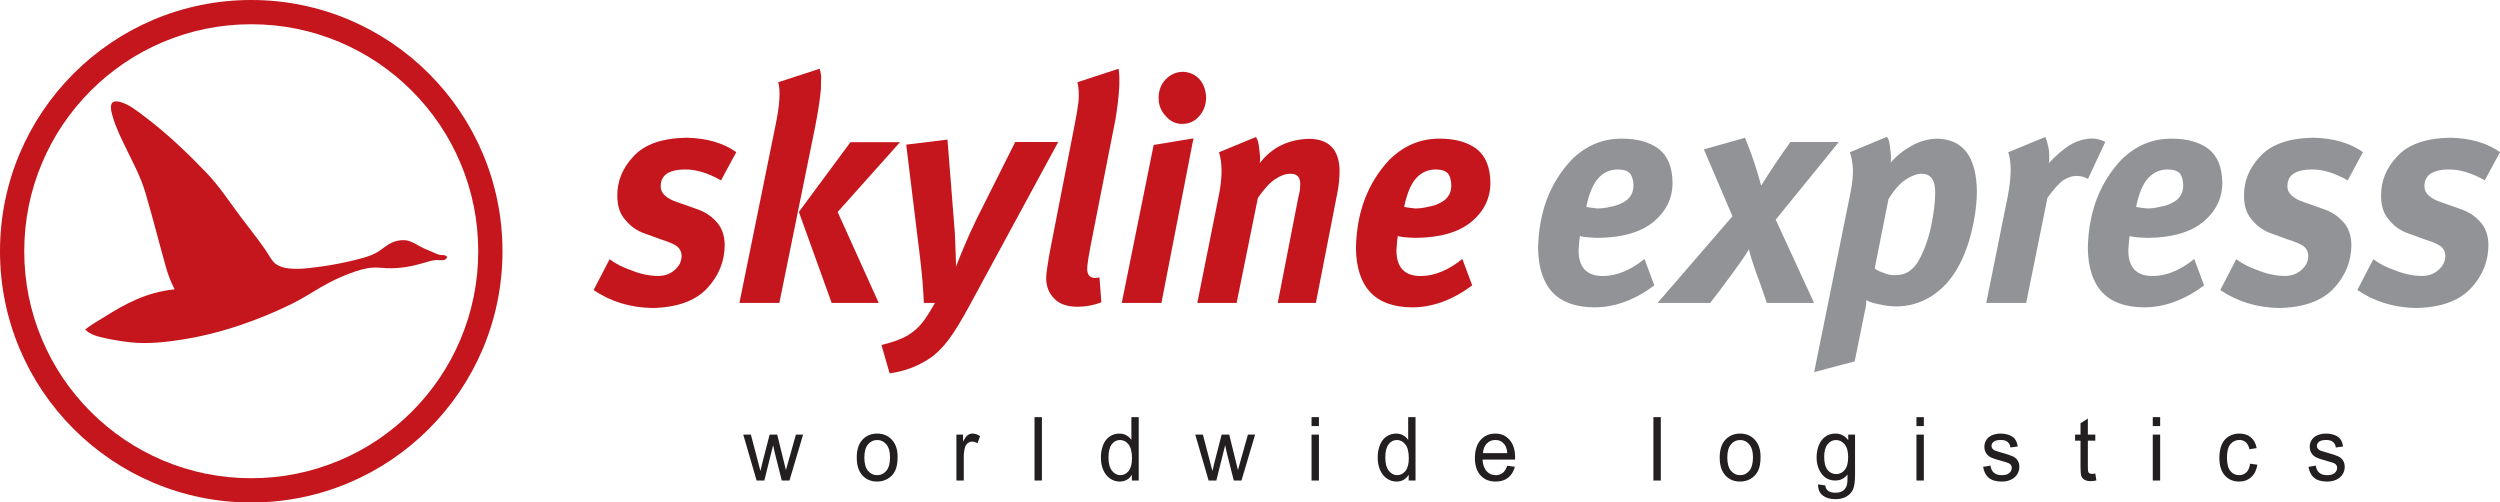
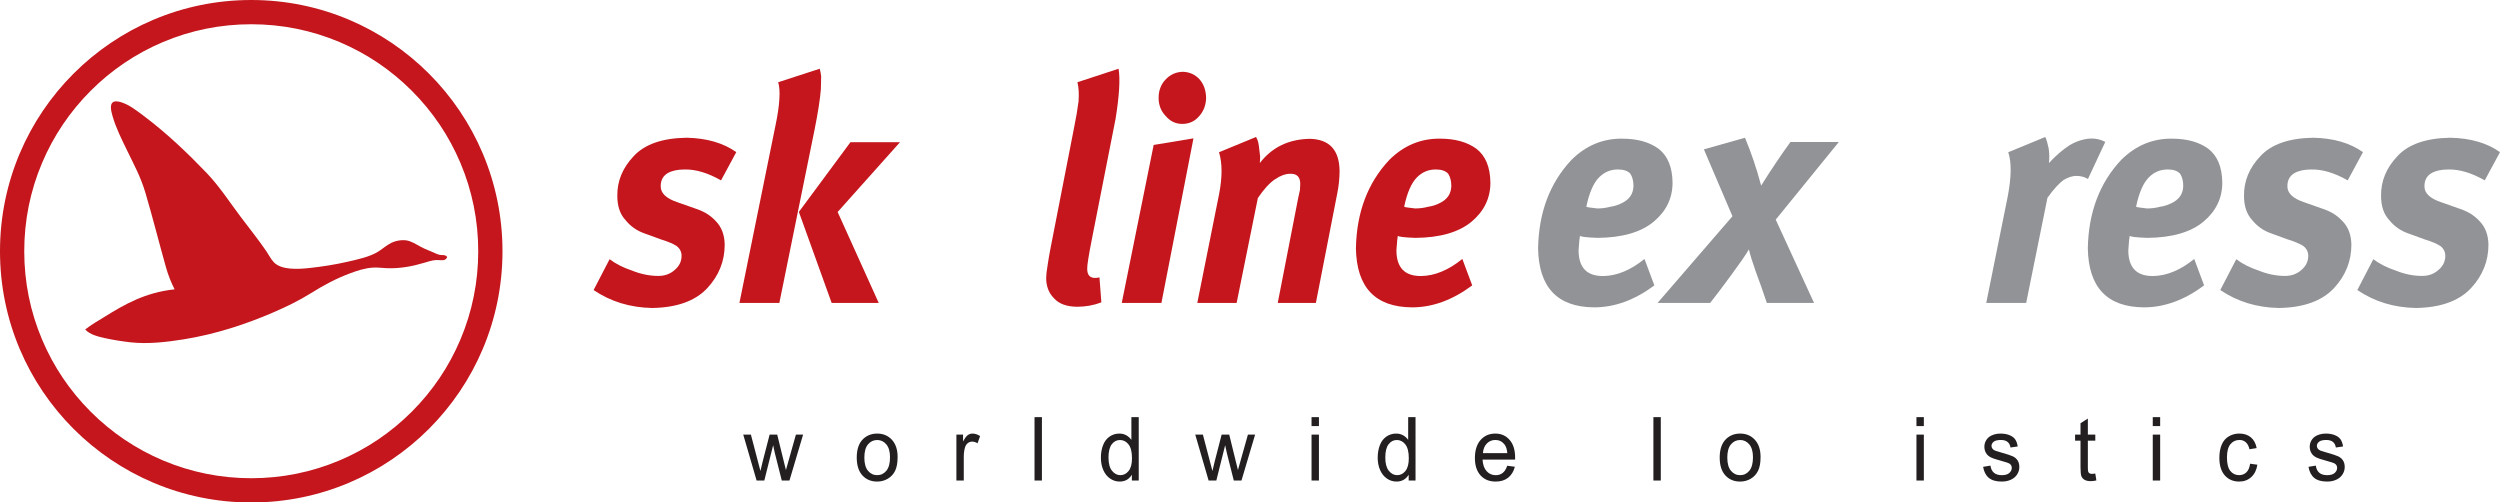
<svg xmlns="http://www.w3.org/2000/svg" id="Layer_2" data-name="Layer 2" viewBox="0 0 3092.74 621.62">
  <defs>
    <style>
            .cls-1 {
            fill: #231f20;
            }

            .cls-2 {
            fill-rule: evenodd;
            }

            .cls-2, .cls-3 {
            fill: #c4161c;
            }

            .cls-4 {
            fill: #919396;
            }
        </style>
  </defs>
  <g id="Layer_1-2">
    <path class="cls-3" d="M891.97,223.13c-16.24-9.23-31.19-13.73-44.86-13.47-8.89,0-15.95,1.52-21.16,4.56-5.72,3.43-8.58,8.74-8.58,15.97-.24,8.62,6.63,15.27,20.61,19.96l22.1,7.79c4.79,1.53,9.4,3.55,13.84,6.09,4.32,2.66,8.18,5.82,11.57,9.5,7.13,7.23,10.8,16.92,11.04,29.08,0,20.45-7.22,38.45-21.67,53.97-14.8,15.78-37.49,23.93-68.04,24.43-27.24-.51-51.4-7.91-72.48-22.2l19.8-38.14c7.49,5.69,16.71,10.37,27.65,14.04,10.94,4.43,21.83,6.64,32.65,6.64,8.21,0,15.1-2.59,20.7-7.78,5.35-4.68,8.03-10.37,8.03-17.08,0-4.93-2.04-8.98-6.12-12.14-4.21-2.78-10.65-5.5-19.31-8.16l-20.29-7.4c-9.57-3.29-17.49-8.85-23.79-16.7-6.65-7.21-9.97-17.14-9.97-29.79-.24-18.22,6.46-34.53,20.11-48.96,13.52-14.79,35.35-22.45,65.49-22.95,25.03.51,45.55,6.45,61.57,17.83l-18.86,34.91Z" />
    <path class="cls-3" d="M1014.06,85.01c.72,2.41,1.32,5.5,1.8,9.3,0,4.43-.12,9.74-.36,15.94-.96,12.28-3.55,28.91-7.75,49.91l-43.62,214.6h-49.39l44.35-218.24c2.88-13.65,4.57-24.9,5.05-33.75.6-8.85.12-15.86-1.44-21.05l51.38-16.7ZM1113.38,175.91l-77.15,86.34,50.84,112.51h-58.23l-40.56-112.6,63.81-86.25h61.29Z" />
-     <path class="cls-3" d="M1172.1,172.66l9.19,116.13c.96,23.65,1.44,37.38,1.44,41.18,0-.51,2.7-7.34,8.11-20.49,5.17-12.65,11-25.62,17.49-38.9l47.59-94.88h53.18l-109.6,202.09c-10.1,18.72-18.87,33.02-26.32,42.88-7.57,9.99-15.32,17.58-23.25,22.77-14.78,9.87-31.25,16-49.39,18.41l-10.09-35.1c6.25-1.52,12.31-3.29,18.2-5.31,5.89-2.15,10.93-4.49,15.14-7.02,7.33-4.68,13.22-9.99,17.67-15.94,4.44-5.69,9.49-13.6,15.14-23.72h-13.7c-.72-17.58-2.29-36.24-4.69-55.98l-17.13-139.85,51.02-6.26Z" />
    <path class="cls-3" d="M1383.76,85.01c2.17,12.52.94,33.15-3.67,61.86l-28.99,147.25c-4.32,21.76-6.36,34.6-6.11,38.52,0,7.47,3.25,11.2,9.73,11.2,1.92,0,3.73-.25,5.41-.76l2.35,30.95c-9.38,3.65-19.47,5.47-30.27,5.47-12.96-.25-22.41-3.77-28.36-10.57-6.42-6.41-9.63-14.77-9.63-25.09,0-3.54.58-8.73,1.75-15.56.93-6.45,2.1-13.28,3.49-20.49l29.04-148.58c2.68-13.15,4.6-24.41,5.77-33.77.7-9.23.23-17.14-1.4-23.72l50.9-16.7Z" />
    <path class="cls-3" d="M1476.43,171.15l-39.64,203.6h-49.07l39.48-195.43,49.23-8.17ZM1463.23,88.81c8.34.26,15.23,3.35,20.68,9.29,5.22,5.95,7.94,13.59,8.17,22.95-.23,8.98-3.07,16.5-8.52,22.57-5.44,6.45-12.46,9.67-21.03,9.67-8.12,0-14.89-3.23-20.34-9.67-5.91-6.07-8.88-13.59-8.88-22.57s2.96-17,8.88-22.95c5.67-5.94,12.68-9.03,21.03-9.29" />
    <path class="cls-3" d="M1553.79,169.45c1.05,1.52,1.92,3.55,2.63,6.07.69,2.92,1.16,5.95,1.4,9.11.46,3.04.81,6.01,1.06,8.92,0,3.04-.13,5.76-.36,8.16,14.99-19.48,35.57-29.47,61.73-29.98,24.16.51,36.48,13.59,36.94,39.24,0,9.35-.93,18.64-2.79,27.86l-26.54,135.92h-47.16l25.21-129.42c.81-3.92,1.56-7.4,2.27-10.44.23-3.16.35-5.63.35-7.4,0-8.6-4.15-12.78-12.45-12.52-5.7,0-11.88,2.21-18.51,6.64-6.76,4.43-13.91,12.21-21.48,23.34l-26.25,129.8h-48.67l26.86-134.07c4.2-21.36,4.2-38.8,0-52.33l45.78-18.89Z" />
    <path class="cls-3" d="M1821.25,353.08c-24.33,18.1-49.11,27.15-74.36,27.15-45.51-.26-68.67-24.6-69.48-73.05.81-44.4,14.55-80.83,41.2-109.29,17.92-17.82,38.87-26.6,62.84-26.35,18.62,0,33.63,4.17,45.04,12.52,11.29,8.72,17.05,22.7,17.28,41.92,0,19.1-7.74,35.16-23.21,48.18-15.83,13.15-38.99,19.86-69.48,20.11-14.08-.51-21.37-1.39-21.83-2.66-.46,1.78-1.04,7.74-1.74,17.91,0,21.55,10.24,32.2,30.73,31.95,16.76-.25,33.7-7.3,50.81-21.11l12.22,32.72ZM1737.09,255.79c.81.51,5.35,1.2,13.62,2.09,5.47,0,10.83-.69,16.07-2.09,5.24-.76,10.01-2.28,14.33-4.56,9.31-4.43,14.08-11.45,14.32-21.08,0-6.2-1.27-11.26-3.84-15.19-3.14-3.54-8.26-5.31-15.37-5.31-9.09,0-16.82,3.22-23.23,9.68-6.98,6.96-12.28,19.12-15.89,36.46" />
    <path class="cls-4" d="M2046.6,353.08c-24.33,18.1-49.11,27.15-74.36,27.15-45.51-.26-68.67-24.6-69.48-73.05.81-44.4,14.55-80.83,41.2-109.29,17.92-17.82,38.87-26.6,62.84-26.35,18.62,0,33.63,4.17,45.03,12.52,11.29,8.72,17.04,22.7,17.28,41.92,0,19.1-7.74,35.16-23.21,48.18-15.83,13.15-38.99,19.86-69.48,20.11-14.08-.51-21.37-1.39-21.83-2.66-.46,1.78-1.04,7.74-1.74,17.91,0,21.55,10.24,32.2,30.73,31.95,16.76-.25,33.7-7.3,50.81-21.11l12.22,32.72ZM1962.44,255.79c.81.51,5.36,1.2,13.62,2.09,5.47,0,10.83-.69,16.06-2.09,5.24-.76,10.01-2.28,14.33-4.56,9.31-4.43,14.08-11.45,14.31-21.08,0-6.2-1.27-11.26-3.84-15.19-3.14-3.54-8.26-5.31-15.37-5.31-9.09,0-16.82,3.22-23.24,9.68-6.98,6.96-12.28,19.12-15.89,36.46" />
    <path class="cls-4" d="M2158.7,170.39c7.69,18.29,14.36,38.02,20.01,59.21,12.26-19.55,24.33-37.52,36.23-53.92h59.85l-78.05,96.03,47.41,103.05h-58.4c-4.69-14.01-9.26-26.95-13.71-38.81-4.21-11.86-7.03-21.01-8.47-27.45-3.72,6.44-10.75,16.66-21.09,30.67-10.34,14.14-19.29,25.99-26.86,35.59h-65.07l92.65-107.24-35.34-82.76,50.84-14.36Z" />
-     <path class="cls-4" d="M2334.27,169.25c1.05,1.27,1.93,3.04,2.62,5.33.7,2.91,1.16,5.89,1.4,8.93.46,3.17.81,6.21,1.05,9.13,0,3.04-.12,5.89-.36,8.55,6.86-8.11,15.41-15.02,25.65-20.73,10.13-5.7,20.77-8.68,31.94-8.93,32.22.76,48.57,22.65,49.03,65.66-.23,18.97-3.44,39.21-9.62,60.72-6.64,21.38-15.61,38.58-26.92,51.61-17.13,19.1-37.87,28.97-62.23,29.6-7.09,0-14.12-.82-21.04-2.45-7.1-1.26-12.75-3.02-16.95-5.29,0,4.3-.6,8.79-1.8,13.47l-12.62,62.21-50.12,13.28,45.07-222.67c2.17-11.13,3.13-20.67,2.89-28.64-.48-8.09-1.74-14.98-3.79-20.67l45.78-19.1ZM2319.25,331.87c1.75,2.03,5.12,3.81,10.14,5.32,4.53,2.15,9.31,3.23,14.31,3.23,7.8,0,13.98-1.71,18.52-5.13,4.53-3.42,8.15-7.41,10.83-11.98,6.87-12.04,12.11-26.23,15.72-42.58,3.5-16.35,5.24-30.35,5.24-42.01.24-15.83-5.35-23.76-16.76-23.76-5.71,0-12.23,2.35-19.57,7.03-7.45,4.94-14.61,13.12-21.48,24.52l-16.95,85.35Z" />
    <path class="cls-4" d="M2530.19,169.45c1.56,3.29,2.94,7.91,4.14,13.85.96,6.07,1.08,12.21.37,18.41,8.4-9.11,17-16.51,25.77-22.2,8.89-5.18,17.9-7.9,27.04-8.16,5.88,0,11.53,1.39,16.94,4.17l-21.45,45.87c-4.21-2.52-9.01-3.79-14.42-3.79-4.68,0-9.86,1.65-15.5,4.93-5.89,4.17-12.62,11.57-20.19,22.18l-26.32,130.04h-49.39l26.49-131.22c4.69-24.4,4.93-42.8.73-55.19l45.78-18.89Z" />
    <path class="cls-4" d="M2726.68,353.08c-24.32,18.1-49.11,27.15-74.36,27.15-45.51-.26-68.66-24.6-69.48-73.05.82-44.4,14.55-80.83,41.2-109.29,17.92-17.82,38.87-26.6,62.84-26.35,18.62,0,33.63,4.17,45.03,12.52,11.29,8.72,17.05,22.7,17.28,41.92,0,19.1-7.74,35.16-23.21,48.18-15.83,13.15-39,19.86-69.48,20.11-14.08-.51-21.36-1.39-21.82-2.66-.47,1.78-1.05,7.74-1.75,17.91,0,21.55,10.25,32.2,30.73,31.95,16.77-.25,33.7-7.3,50.82-21.11l12.21,32.72ZM2642.53,255.79c.81.51,5.35,1.2,13.62,2.09,5.47,0,10.84-.69,16.08-2.09,5.23-.76,10-2.28,14.32-4.56,9.31-4.43,14.08-11.45,14.33-21.08,0-6.2-1.28-11.26-3.85-15.19-3.14-3.54-8.26-5.31-15.37-5.31-9.08,0-16.83,3.22-23.23,9.68-6.99,6.96-12.29,19.12-15.9,36.46" />
    <path class="cls-4" d="M2904.33,223.13c-16.23-9.23-31.19-13.73-44.85-13.47-8.9,0-15.95,1.52-21.16,4.56-5.72,3.43-8.58,8.74-8.58,15.97-.24,8.62,6.63,15.27,20.61,19.96l22.1,7.79c4.78,1.53,9.4,3.55,13.84,6.09,4.32,2.66,8.18,5.82,11.57,9.5,7.13,7.23,10.8,16.92,11.04,29.08,0,20.45-7.22,38.45-21.67,53.97-14.8,15.78-37.49,23.93-68.05,24.43-27.24-.51-51.4-7.91-72.48-22.2l19.8-38.14c7.5,5.69,16.71,10.37,27.65,14.04,10.95,4.43,21.83,6.64,32.66,6.64,8.2,0,15.1-2.59,20.69-7.78,5.35-4.68,8.03-10.37,8.03-17.08,0-4.93-2.04-8.98-6.12-12.14-4.2-2.78-10.65-5.5-19.31-8.16l-20.29-7.4c-9.56-3.29-17.49-8.85-23.79-16.7-6.64-7.21-9.97-17.14-9.97-29.79-.23-18.22,6.46-34.53,20.11-48.96,13.53-14.79,35.35-22.45,65.49-22.95,25.03.51,45.55,6.45,61.56,17.83l-18.86,34.91Z" />
    <path class="cls-4" d="M3073.89,223.13c-16.23-9.23-31.19-13.73-44.85-13.47-8.9,0-15.95,1.52-21.16,4.56-5.73,3.43-8.58,8.74-8.58,15.97-.24,8.62,6.63,15.27,20.61,19.96l22.1,7.79c4.79,1.53,9.4,3.55,13.84,6.09,4.32,2.66,8.18,5.82,11.56,9.5,7.13,7.23,10.81,16.92,11.04,29.08,0,20.45-7.22,38.45-21.68,53.97-14.8,15.78-37.49,23.93-68.05,24.43-27.24-.51-51.4-7.91-72.48-22.2l19.8-38.14c7.49,5.69,16.71,10.37,27.65,14.04,10.95,4.43,21.83,6.64,32.66,6.64,8.2,0,15.1-2.59,20.69-7.78,5.36-4.68,8.03-10.37,8.03-17.08,0-4.93-2.04-8.98-6.12-12.14-4.21-2.78-10.65-5.5-19.31-8.16l-20.29-7.4c-9.56-3.29-17.49-8.85-23.79-16.7-6.64-7.21-9.97-17.14-9.97-29.79-.23-18.22,6.46-34.53,20.11-48.96,13.52-14.79,35.35-22.45,65.48-22.95,25.03.51,45.55,6.45,61.56,17.83l-18.86,34.91Z" />
    <path class="cls-1" d="M935.99,594.46l-16.52-56.81h9.46l8.59,32.79,3.2,12.2c.13-.6,1.07-4.51,2.79-11.71l8.59-33.27h9.4l8.08,32.94,2.69,10.86,3.1-10.96,9.25-32.84h8.89l-16.87,56.81h-9.51l-8.59-34.02-2.08-9.68-10.93,43.7h-9.55Z" />
    <path class="cls-1" d="M1059.87,566.06c0-10.52,2.78-18.31,8.33-23.38,4.65-4.21,10.3-6.31,16.98-6.31,7.42,0,13.48,2.56,18.19,7.68,4.71,5.12,7.06,12.18,7.06,21.21,0,7.31-1.04,13.06-3.12,17.25-2.09,4.19-5.12,7.45-9.1,9.76-3.98,2.32-8.33,3.48-13.03,3.48-7.56,0-13.66-2.55-18.32-7.65-4.66-5.1-6.99-12.45-6.99-22.04M1069.28,566.06c0,7.27,1.5,12.71,4.52,16.34,3.01,3.62,6.81,5.43,11.38,5.43s8.31-1.82,11.33-5.46c3.02-3.64,4.53-9.19,4.53-16.64,0-7.02-1.52-12.35-4.55-15.97-3.03-3.62-6.8-5.43-11.3-5.43s-8.37,1.8-11.38,5.4c-3.02,3.6-4.52,9.04-4.52,16.32" />
    <path class="cls-1" d="M1183.15,594.46v-56.81h8.23v8.61c2.1-4.03,4.04-6.68,5.82-7.97,1.78-1.28,3.74-1.92,5.87-1.92,3.08,0,6.22,1.03,9.4,3.1l-3.15,8.93c-2.23-1.39-4.47-2.09-6.71-2.09-2,0-3.8.63-5.39,1.9-1.59,1.26-2.73,3.02-3.4,5.27-1.02,3.42-1.53,7.16-1.53,11.23v29.74h-9.15Z" />
    <rect class="cls-1" x="1279.8" y="516.04" width="9.15" height="78.42" />
    <path class="cls-1" d="M1400.23,594.46v-7.17c-3.43,5.63-8.46,8.45-15.09,8.45-4.31,0-8.26-1.24-11.87-3.74-3.6-2.5-6.4-5.98-8.38-10.46-1.98-4.47-2.97-9.61-2.97-15.43s.9-10.81,2.69-15.43c1.79-4.61,4.49-8.15,8.08-10.61,3.59-2.47,7.6-3.69,12.04-3.69,3.25,0,6.15.72,8.7,2.17,2.54,1.45,4.6,3.33,6.2,5.64v-28.14h9.1v78.42h-8.48ZM1371.32,566.11c0,7.28,1.45,12.72,4.37,16.32,2.91,3.59,6.35,5.4,10.31,5.4s7.4-1.73,10.18-5.17c2.8-3.44,4.2-8.69,4.2-15.75,0-7.77-1.42-13.48-4.27-17.12-2.85-3.64-6.36-5.46-10.53-5.46s-7.46,1.75-10.19,5.25c-2.72,3.49-4.09,9-4.09,16.52" />
    <path class="cls-1" d="M1495.16,594.46l-16.52-56.81h9.45l8.6,32.79,3.2,12.2c.14-.6,1.06-4.51,2.8-11.71l8.59-33.27h9.4l8.08,32.94,2.7,10.86,3.09-10.96,9.25-32.84h8.9l-16.88,56.81h-9.5l-8.59-34.02-2.09-9.68-10.92,43.7h-9.55Z" />
    <path class="cls-1" d="M1622.5,516.04h9.15v11.07h-9.15v-11.07ZM1622.5,537.65h9.15v56.81h-9.15v-56.81Z" />
    <path class="cls-1" d="M1742.67,594.46v-7.17c-3.43,5.63-8.45,8.45-15.08,8.45-4.32,0-8.26-1.24-11.87-3.74-3.62-2.5-6.41-5.98-8.39-10.46-1.99-4.47-2.98-9.61-2.98-15.43s.9-10.81,2.69-15.43c1.79-4.61,4.48-8.15,8.07-10.61,3.59-2.47,7.61-3.69,12.05-3.69,3.26,0,6.14.72,8.69,2.17,2.54,1.45,4.6,3.33,6.19,5.64v-28.14h9.11v78.42h-8.5ZM1713.76,566.11c0,7.28,1.45,12.72,4.36,16.32,2.91,3.59,6.35,5.4,10.32,5.4s7.4-1.73,10.19-5.17c2.8-3.44,4.19-8.69,4.19-15.75,0-7.77-1.42-13.48-4.27-17.12-2.85-3.64-6.36-5.46-10.53-5.46s-7.45,1.75-10.18,5.25c-2.73,3.49-4.08,9-4.08,16.52" />
    <path class="cls-1" d="M1864.57,576.17l9.46,1.23c-1.5,5.81-4.26,10.32-8.27,13.53-4.04,3.21-9.2,4.82-15.45,4.82-7.9,0-14.15-2.55-18.78-7.67-4.63-5.12-6.94-12.29-6.94-21.53s2.35-16.98,7.02-22.25c4.68-5.28,10.74-7.92,18.18-7.92s13.12,2.58,17.68,7.76c4.58,5.17,6.86,12.45,6.86,21.82,0,.57-.01,1.43-.04,2.57h-40.25c.33,6.24,2.02,11.02,5.03,14.34,3.02,3.32,6.77,4.98,11.29,4.98,3.35,0,6.2-.93,8.58-2.79,2.38-1.85,4.25-4.81,5.64-8.87M1834.54,560.6h30.14c-.4-4.78-1.56-8.36-3.45-10.75-2.93-3.71-6.71-5.56-11.33-5.56-4.21,0-7.73,1.48-10.6,4.44-2.86,2.96-4.44,6.91-4.75,11.87" />
    <rect class="cls-1" x="2045.42" y="516.04" width="9.14" height="78.42" />
    <path class="cls-1" d="M2127.43,566.06c0-10.52,2.78-18.31,8.34-23.38,4.63-4.21,10.3-6.31,16.98-6.31,7.41,0,13.47,2.56,18.18,7.68,4.71,5.12,7.06,12.18,7.06,21.21,0,7.31-1.04,13.06-3.13,17.25-2.08,4.19-5.11,7.45-9.09,9.76-3.97,2.32-8.32,3.48-13.02,3.48-7.57,0-13.68-2.55-18.33-7.65-4.66-5.1-6.99-12.45-6.99-22.04M2136.83,566.06c0,7.27,1.51,12.71,4.53,16.34,3,3.62,6.81,5.43,11.39,5.43s8.31-1.82,11.33-5.46c3-3.64,4.52-9.19,4.52-16.64,0-7.02-1.52-12.35-4.56-15.97-3.02-3.62-6.79-5.43-11.29-5.43s-8.39,1.8-11.39,5.4c-3.02,3.6-4.53,9.04-4.53,16.32" />
-     <path class="cls-1" d="M2249.13,599.17l8.9,1.39c.37,2.88,1.4,4.99,3.1,6.31,2.27,1.78,5.36,2.67,9.3,2.67,4.23,0,7.5-.9,9.81-2.67,2.31-1.78,3.86-4.28,4.67-7.49.49-1.97.7-6.08.66-12.36-4.01,4.95-8.98,7.43-14.93,7.43-7.42,0-13.17-2.82-17.24-8.45-4.07-5.63-6.1-12.4-6.1-20.27,0-5.42.93-10.42,2.8-15,1.87-4.59,4.55-8.12,8.1-10.62,3.54-2.5,7.7-3.74,12.47-3.74,6.38,0,11.61,2.71,15.76,8.13v-6.84h8.44v49.1c0,8.85-.87,15.12-2.57,18.81-1.71,3.69-4.42,6.61-8.13,8.74-3.7,2.14-8.26,3.21-13.69,3.21-6.43,0-11.63-1.53-15.6-4.58-3.96-3.04-5.88-7.64-5.75-13.77M2256.7,565.04c0,7.46,1.41,12.9,4.22,16.32,2.81,3.43,6.33,5.14,10.57,5.14s7.73-1.7,10.57-5.11c2.85-3.41,4.28-8.75,4.28-16.02s-1.47-12.2-4.41-15.73c-2.93-3.53-6.46-5.29-10.59-5.29s-7.53,1.74-10.36,5.21c-2.85,3.48-4.28,8.64-4.28,15.48" />
    <path class="cls-1" d="M2370.83,516.04h9.15v11.07h-9.15v-11.07ZM2370.83,537.65h9.15v56.81h-9.15v-56.81Z" />
    <path class="cls-1" d="M2453.35,577.5l9.04-1.49c.51,3.81,1.92,6.74,4.23,8.77,2.32,2.03,5.57,3.05,9.74,3.05s7.32-.9,9.34-2.7c2.03-1.8,3.05-3.92,3.05-6.34,0-2.18-.9-3.89-2.7-5.14-1.24-.85-4.36-1.94-9.35-3.26-6.71-1.79-11.35-3.33-13.95-4.63-2.59-1.29-4.55-3.1-5.89-5.4-1.34-2.3-2-4.84-2-7.63,0-2.53.55-4.88,1.64-7.03,1.1-2.16,2.61-3.95,4.5-5.38,1.42-1.1,3.36-2.04,5.82-2.8,2.46-.77,5.08-1.15,7.9-1.15,4.24,0,7.94.64,11.15,1.93,3.2,1.29,5.57,3.02,7.09,5.22,1.53,2.19,2.58,5.12,3.16,8.8l-8.95,1.28c-.4-2.92-1.59-5.2-3.54-6.85-1.95-1.64-4.7-2.46-8.25-2.46-4.2,0-7.2.73-9,2.19-1.8,1.46-2.7,3.17-2.7,5.13,0,1.25.38,2.37,1.12,3.37.74,1.03,1.91,1.88,3.5,2.57.92.35,3.62,1.17,8.08,2.46,6.46,1.81,10.98,3.3,13.53,4.47,2.56,1.16,4.57,2.85,6.02,5.05,1.45,2.21,2.19,4.96,2.19,8.24s-.9,6.23-2.67,9.06c-1.78,2.84-4.34,5.03-7.69,6.58-3.36,1.56-7.15,2.33-11.38,2.33-7.01,0-12.37-1.53-16.04-4.6-3.68-3.07-6.02-7.62-7.03-13.65" />
    <path class="cls-1" d="M2592.1,585.85l1.32,8.5c-2.57.57-4.88.86-6.92.86-3.31,0-5.89-.55-7.73-1.66-1.82-1.11-3.1-2.56-3.86-4.36-.74-1.8-1.11-5.59-1.11-11.37v-32.68h-6.71v-7.49h6.71v-14.07l9.09-5.78v19.85h9.2v7.49h-9.2v33.22c0,2.75.16,4.51.48,5.3.33.79.84,1.4,1.58,1.87.73.46,1.77.7,3.12.7,1.02,0,2.36-.12,4.02-.38" />
    <path class="cls-1" d="M2663.18,516.04h9.15v11.07h-9.15v-11.07ZM2663.18,537.65h9.15v56.81h-9.15v-56.81Z" />
    <path class="cls-1" d="M2783.58,573.65l8.99,1.23c-.98,6.52-3.51,11.63-7.55,15.32-4.04,3.69-9.02,5.54-14.92,5.54-7.38,0-13.32-2.54-17.82-7.62-4.49-5.08-6.72-12.37-6.72-21.85,0-6.13.96-11.5,2.89-16.1,1.93-4.6,4.86-8.05,8.82-10.36,3.94-2.3,8.23-3.45,12.88-3.45,5.87,0,10.65,1.57,14.39,4.68,3.72,3.12,6.12,7.55,7.16,13.3l-8.89,1.44c-.85-3.82-2.35-6.69-4.5-8.61-2.14-1.92-4.76-2.89-7.8-2.89-4.61,0-8.36,1.74-11.24,5.22-2.88,3.47-4.3,8.97-4.3,16.5s1.38,13.18,4.16,16.63c2.79,3.46,6.4,5.19,10.88,5.19,3.59,0,6.58-1.17,8.99-3.48,2.4-2.31,3.94-5.89,4.59-10.7" />
    <path class="cls-1" d="M2855.83,577.5l9.04-1.49c.51,3.81,1.91,6.74,4.25,8.77,2.31,2.03,5.55,3.05,9.73,3.05s7.31-.9,9.35-2.7c2.03-1.8,3.05-3.92,3.05-6.34,0-2.18-.9-3.89-2.69-5.14-1.26-.85-4.38-1.94-9.35-3.26-6.71-1.79-11.36-3.33-13.95-4.63-2.59-1.29-4.57-3.1-5.9-5.4-1.34-2.3-2-4.84-2-7.63,0-2.53.54-4.88,1.64-7.03,1.11-2.16,2.6-3.95,4.5-5.38,1.43-1.1,3.36-2.04,5.82-2.8,2.46-.77,5.1-1.15,7.91-1.15,4.23,0,7.95.64,11.15,1.93,3.2,1.29,5.56,3.02,7.09,5.22,1.53,2.19,2.58,5.12,3.15,8.8l-8.94,1.28c-.41-2.92-1.6-5.2-3.54-6.85-1.95-1.64-4.7-2.46-8.25-2.46-4.2,0-7.2.73-9,2.19-1.79,1.46-2.7,3.17-2.7,5.13,0,1.25.39,2.37,1.14,3.37.73,1.03,1.89,1.88,3.49,2.57.92.35,3.62,1.17,8.09,2.46,6.46,1.81,10.97,3.3,13.54,4.47,2.56,1.16,4.56,2.85,6.02,5.05,1.45,2.21,2.19,4.96,2.19,8.24s-.91,6.23-2.68,9.06c-1.78,2.84-4.34,5.03-7.69,6.58-3.35,1.56-7.15,2.33-11.38,2.33-7.01,0-12.36-1.53-16.03-4.6-3.68-3.07-6.03-7.62-7.04-13.65" />
    <path class="cls-2" d="M553.23,317.85c-1.81,6.04-9.03,3.57-13.68,3.84-5.1.29-10.3,2.05-14.64,3.36-14.24,4.29-29.73,7.34-46.32,6.72-5.89-.22-11.67-1.11-17.28-.72-10.61.73-19.53,3.84-28.56,7.2-17.2,6.4-32.81,14.88-47.76,24.24-15.06,9.43-30.9,17.08-47.52,24.24-32.61,14.05-70.55,26.76-110.64,33.12-20.2,3.2-43.63,6.09-65.52,3.6-10.59-1.21-21.26-2.91-30.96-5.04-9.32-2.05-19.03-4.41-24.96-10.8,7.55-6.06,16.02-10.71,24.24-15.84,24.44-15.24,50.21-30.02,86.4-33.84-4.25-8.23-7.94-17.4-10.8-27.6-8.59-30.58-16.09-60.45-25.2-91.44-5.98-20.32-14.85-36.22-23.52-54.24-6.02-12.5-12.96-25.99-17.28-41.04-1.97-6.87-4.75-17.75,4.08-18.24,1.3-.07,4.13.41,5.28.72,11.18,3.07,21.52,11.5,30.48,18.24,27.46,20.67,52.82,44.9,76.32,69.36,16.02,16.68,28.69,36.41,42.48,54.72,10.17,13.51,21.24,27.27,31.2,41.76,3.43,4.99,6.13,10.57,9.84,14.4,9.05,9.35,28.55,8.68,44.16,6.96,16.5-1.82,31.74-4.28,45.6-7.44,13.42-3.06,29.23-6.34,39.84-13.2,4.84-3.13,9.91-7.7,15.84-10.56,6.08-2.93,15.08-4.36,21.84-2.16,6.16,2,11.91,6.18,18.24,9.12,3.04,1.42,6.35,2.73,9.6,4.08,3.17,1.32,6.42,3.05,9.6,3.84,3.29.81,6.83-.68,9.6,2.64" />
    <path class="cls-3" d="M310.81,30c37.92,0,74.69,7.42,109.3,22.05,33.43,14.14,63.47,34.39,89.27,60.19,25.8,25.8,46.05,55.83,60.19,89.27,14.63,34.6,22.05,71.37,22.05,109.3s-7.42,74.69-22.05,109.29c-14.14,33.44-34.39,63.47-60.19,89.27-25.8,25.8-55.83,46.05-89.27,60.19-34.6,14.63-71.37,22.05-109.3,22.05s-74.69-7.42-109.3-22.05c-33.43-14.14-63.47-34.4-89.27-60.19s-46.05-55.83-60.19-89.27c-14.64-34.6-22.06-71.37-22.06-109.29s7.42-74.69,22.06-109.3c14.14-33.43,34.39-63.47,60.19-89.27,25.8-25.8,55.83-46.05,89.27-60.19,34.6-14.64,71.37-22.05,109.3-22.05M310.81,0C139.15,0,0,139.15,0,310.81s139.15,310.81,310.81,310.81,310.81-139.15,310.81-310.81S482.47,0,310.81,0" />
  </g>
</svg>